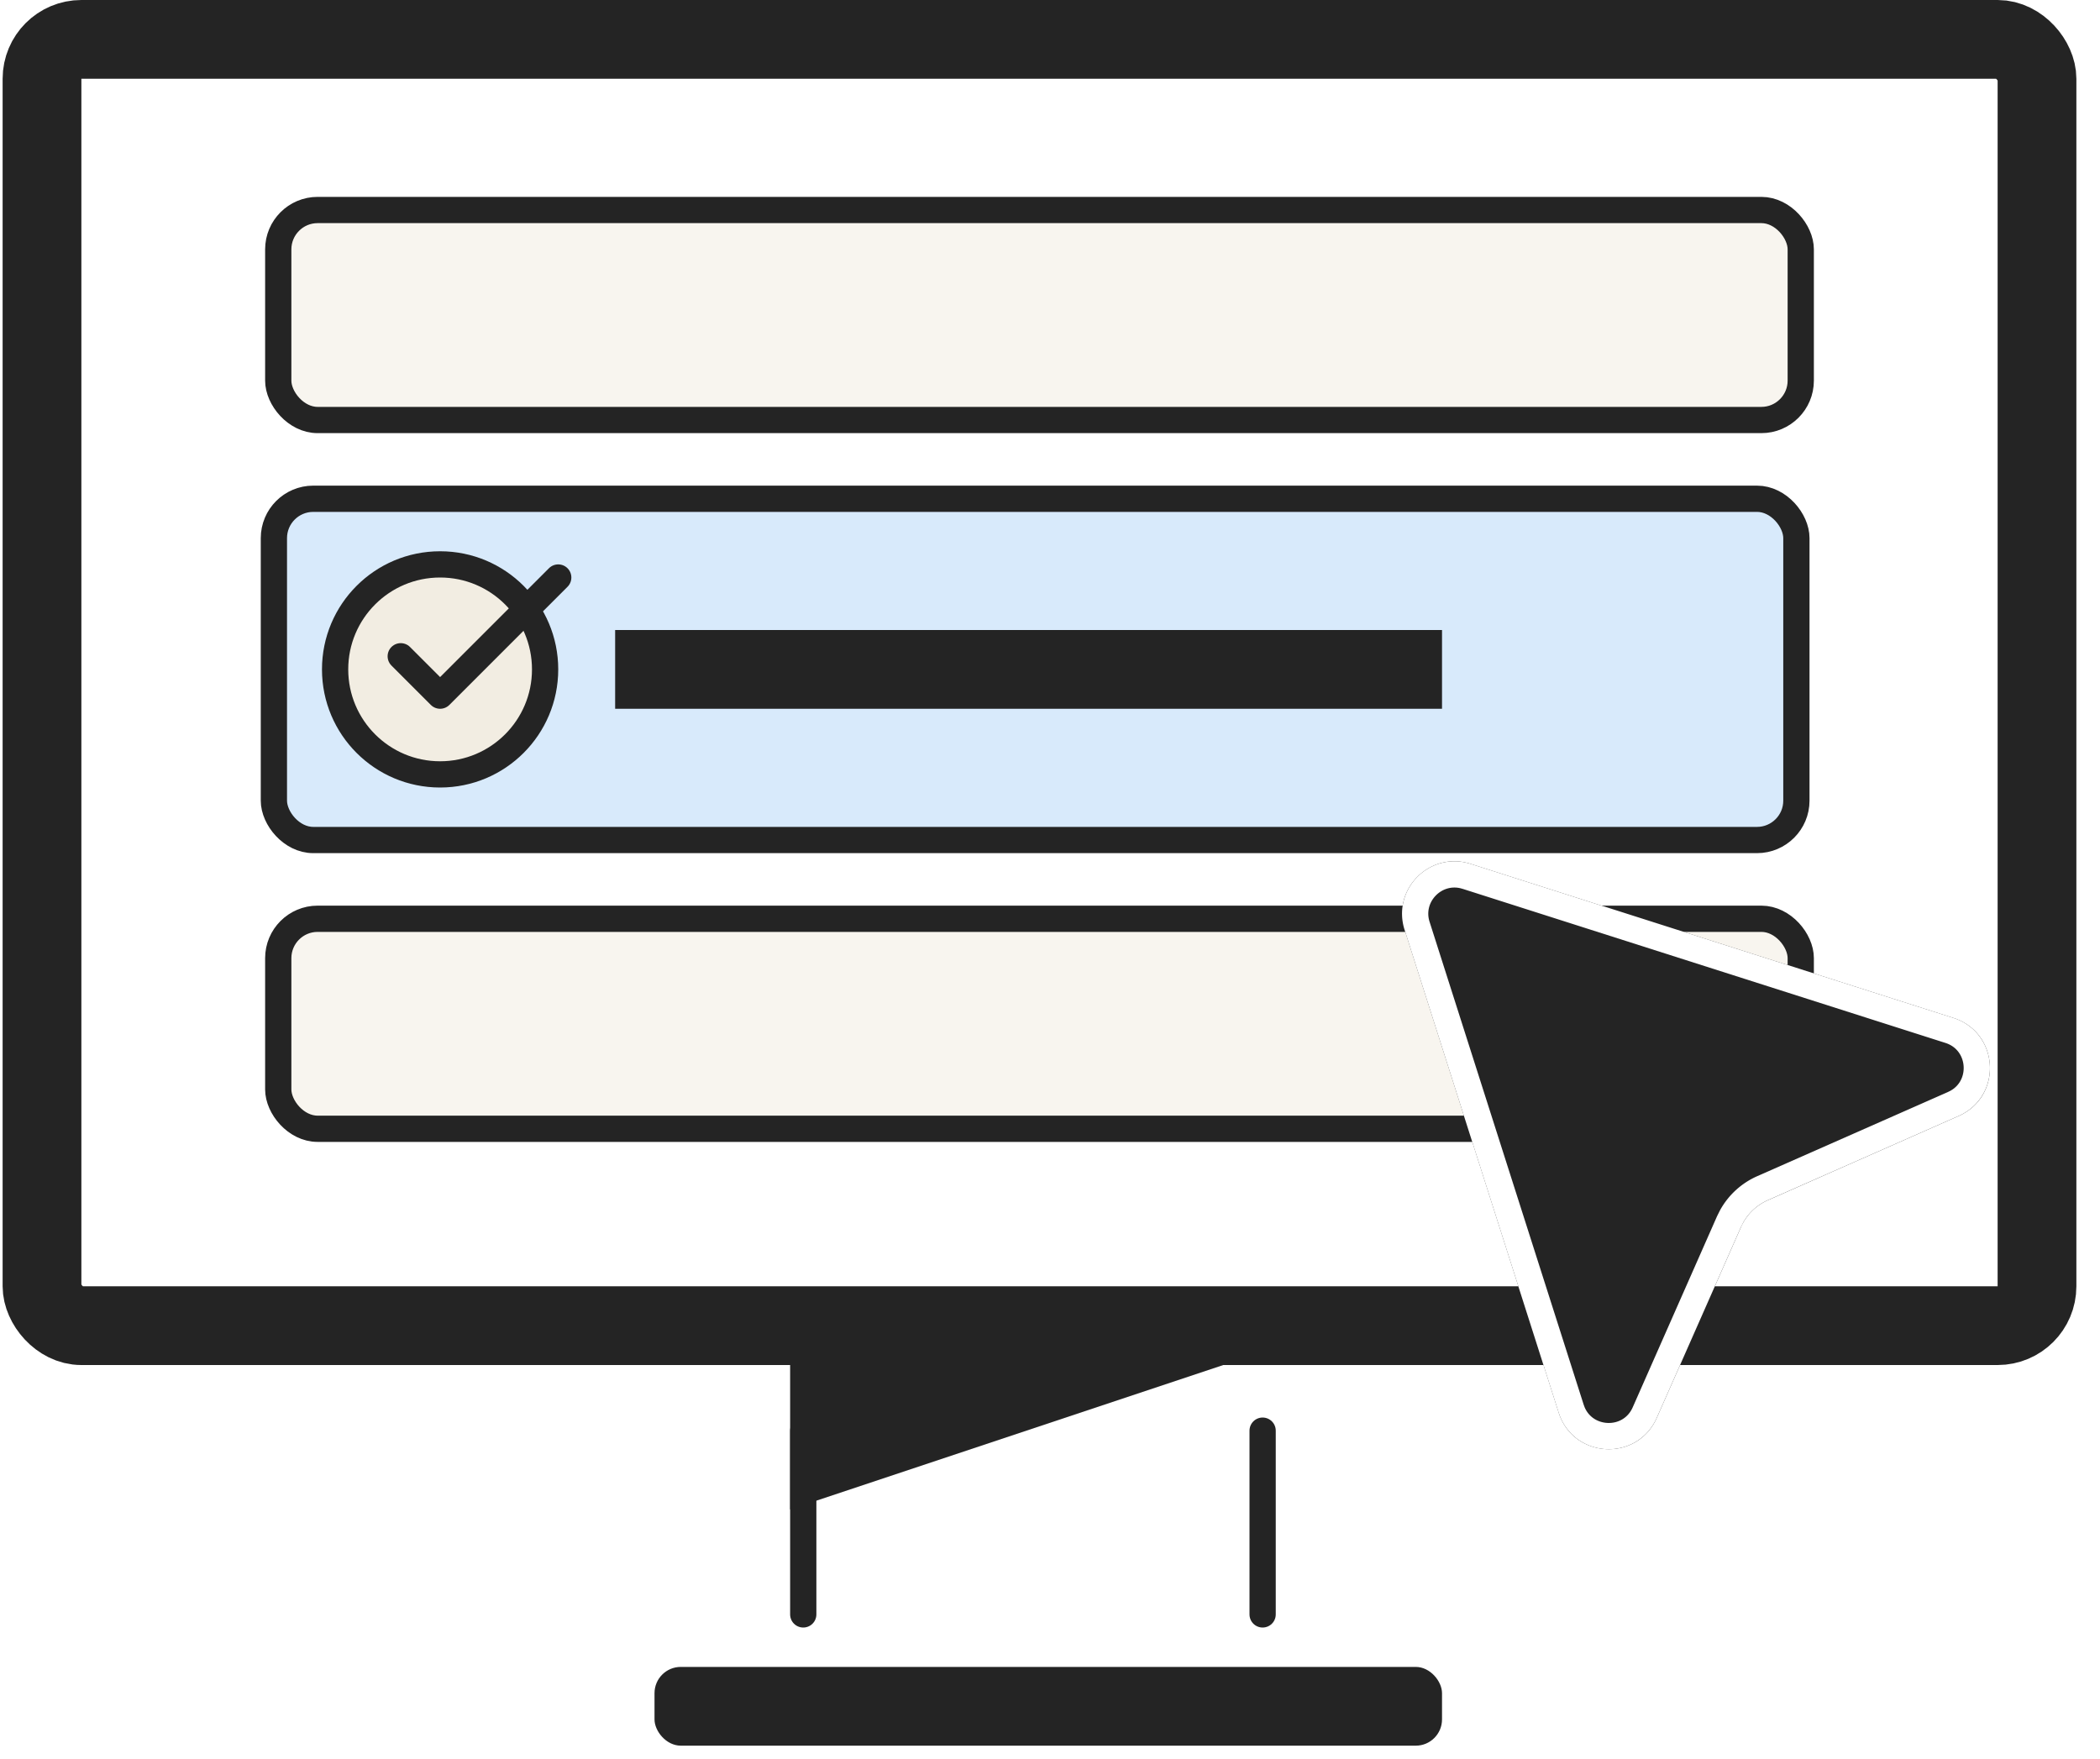
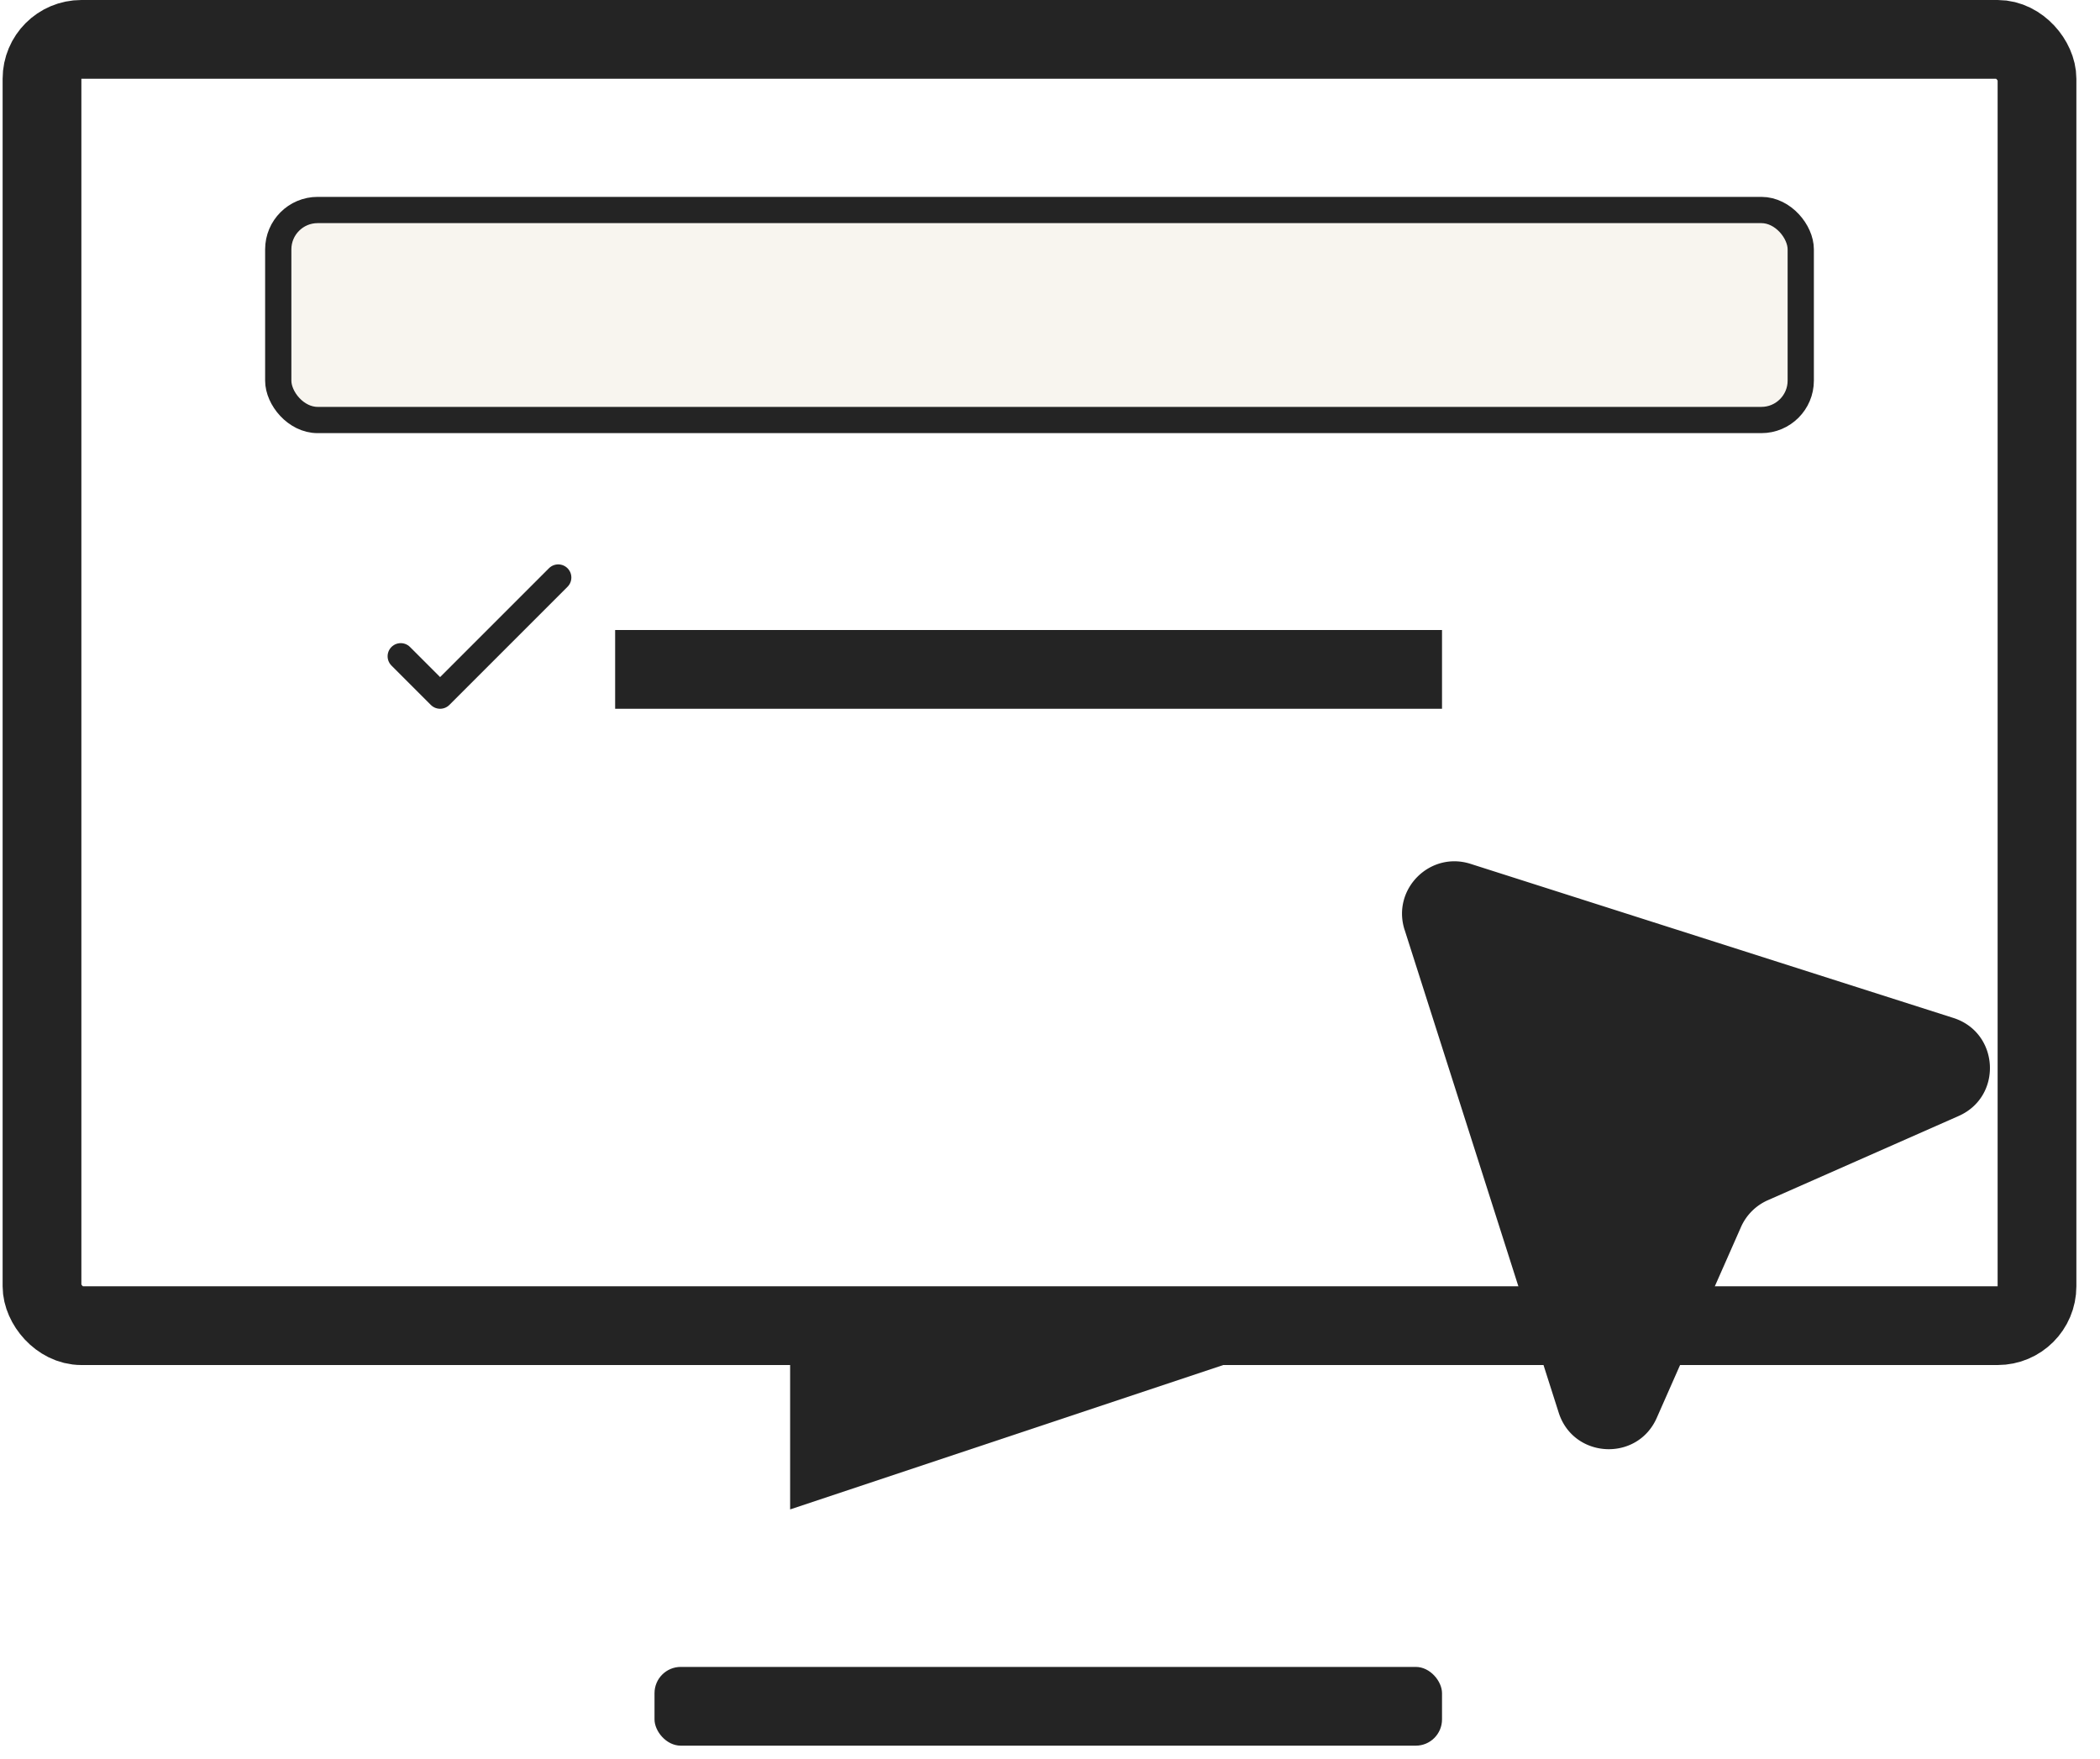
<svg xmlns="http://www.w3.org/2000/svg" width="80" height="67" fill="none">
  <rect x="1.6" y="1.5" width="76" height="49" rx="1.5" fill="#fff" stroke="#242424" stroke-width="3" stroke-linejoin="round" />
  <rect x="24.934" y="63.5" width="30" height="3" rx="1" fill="#242424" />
-   <path d="M30.6 54.5v7m17.5-7v7" stroke="#242424" stroke-linejoin="round" stroke-linecap="round" />
  <path d="M48.1 51.5h-18v6l18-6z" fill="#242424" />
  <g stroke="#242424">
    <rect x="10.6" y="8" width="58" height="8" rx="1.5" fill="#f8f5ef" />
-     <rect x="10.434" y="19" width="58" height="13" rx="1.5" fill="#d8eafb" />
-     <rect x="10.6" y="35" width="58" height="8" rx="1.5" fill="#f8f5ef" />
  </g>
  <g filter="url(#A)">
    <path d="M51.508 32.421c-.494-1.548.966-3.007 2.513-2.513l18.394 5.87c1.754.56 1.884 2.991.2 3.735l-7.27 3.209a2 2 0 0 0-1.022 1.022l-3.209 7.27c-.744 1.684-3.175 1.554-3.735-.2l-5.87-18.394z" fill="#242424" />
-     <path d="M51.984 32.269c-.359-1.124.657-2.187 1.776-1.916l.109.03 18.394 5.87c1.274.407 1.406 2.131.264 2.746l-.114.056-7.271 3.209a2.5 2.5 0 0 0-1.173 1.07l-.104.208-3.209 7.271c-.54 1.224-2.269 1.17-2.758-.03l-.044-.12-5.87-18.394z" stroke="#fff" />
  </g>
  <g stroke="#242424">
-     <circle cx="16.766" cy="25.5" r="4" fill="#f2ede2" />
    <path d="M24.934 25.5h28.5" stroke-width="3" stroke-linecap="square" />
    <path d="M15.266 25l1.5 1.5 4.5-4.5" stroke-linecap="round" stroke-linejoin="round" />
  </g>
  <defs>
    <filter id="A" x="51.41" y="29.81" width="24.397" height="25.397" filterUnits="userSpaceOnUse" color-interpolation-filters="sRGB">
      <feFlood flood-opacity="0" result="A" />
      <feColorMatrix in="SourceAlpha" values="0 0 0 0 0 0 0 0 0 0 0 0 0 0 0 0 0 0 127 0" result="B" />
      <feOffset dx="2" dy="3" />
      <feComposite in2="B" operator="out" />
      <feColorMatrix values="0 0 0 0 1 0 0 0 0 1 0 0 0 0 1 0 0 0 1 0" />
      <feBlend in2="A" />
      <feBlend in="SourceGraphic" />
    </filter>
  </defs>
</svg>